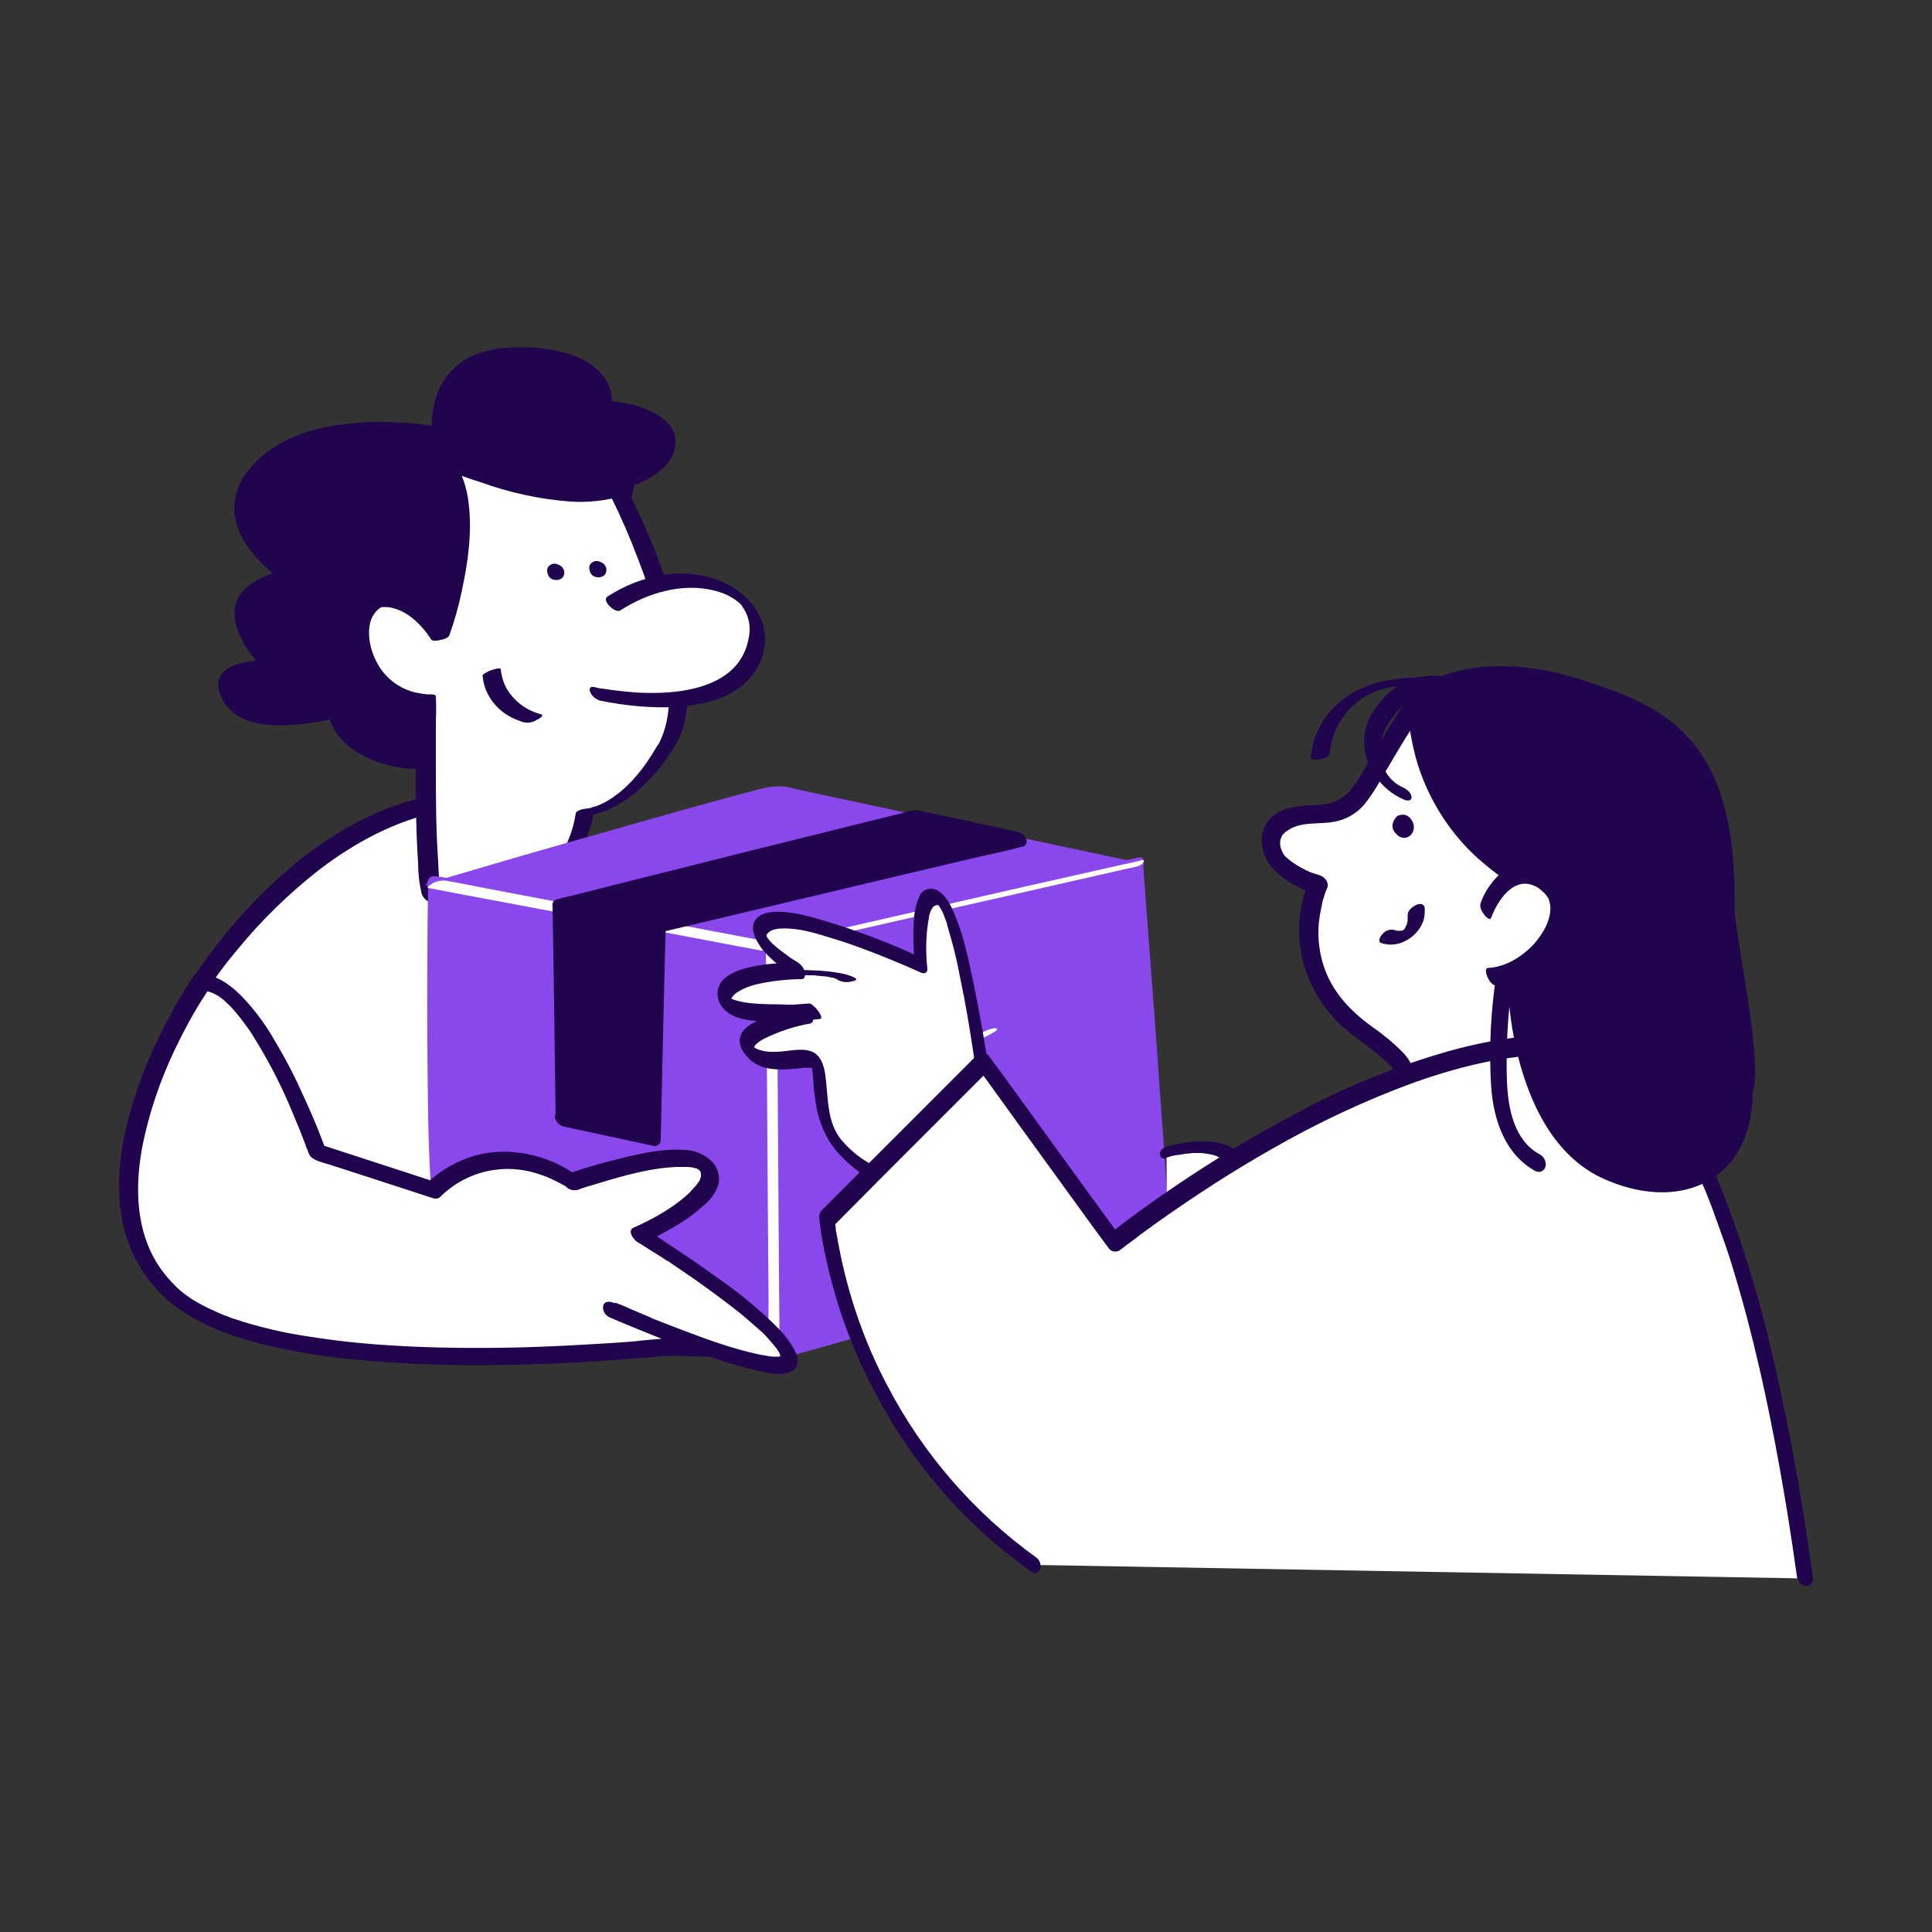
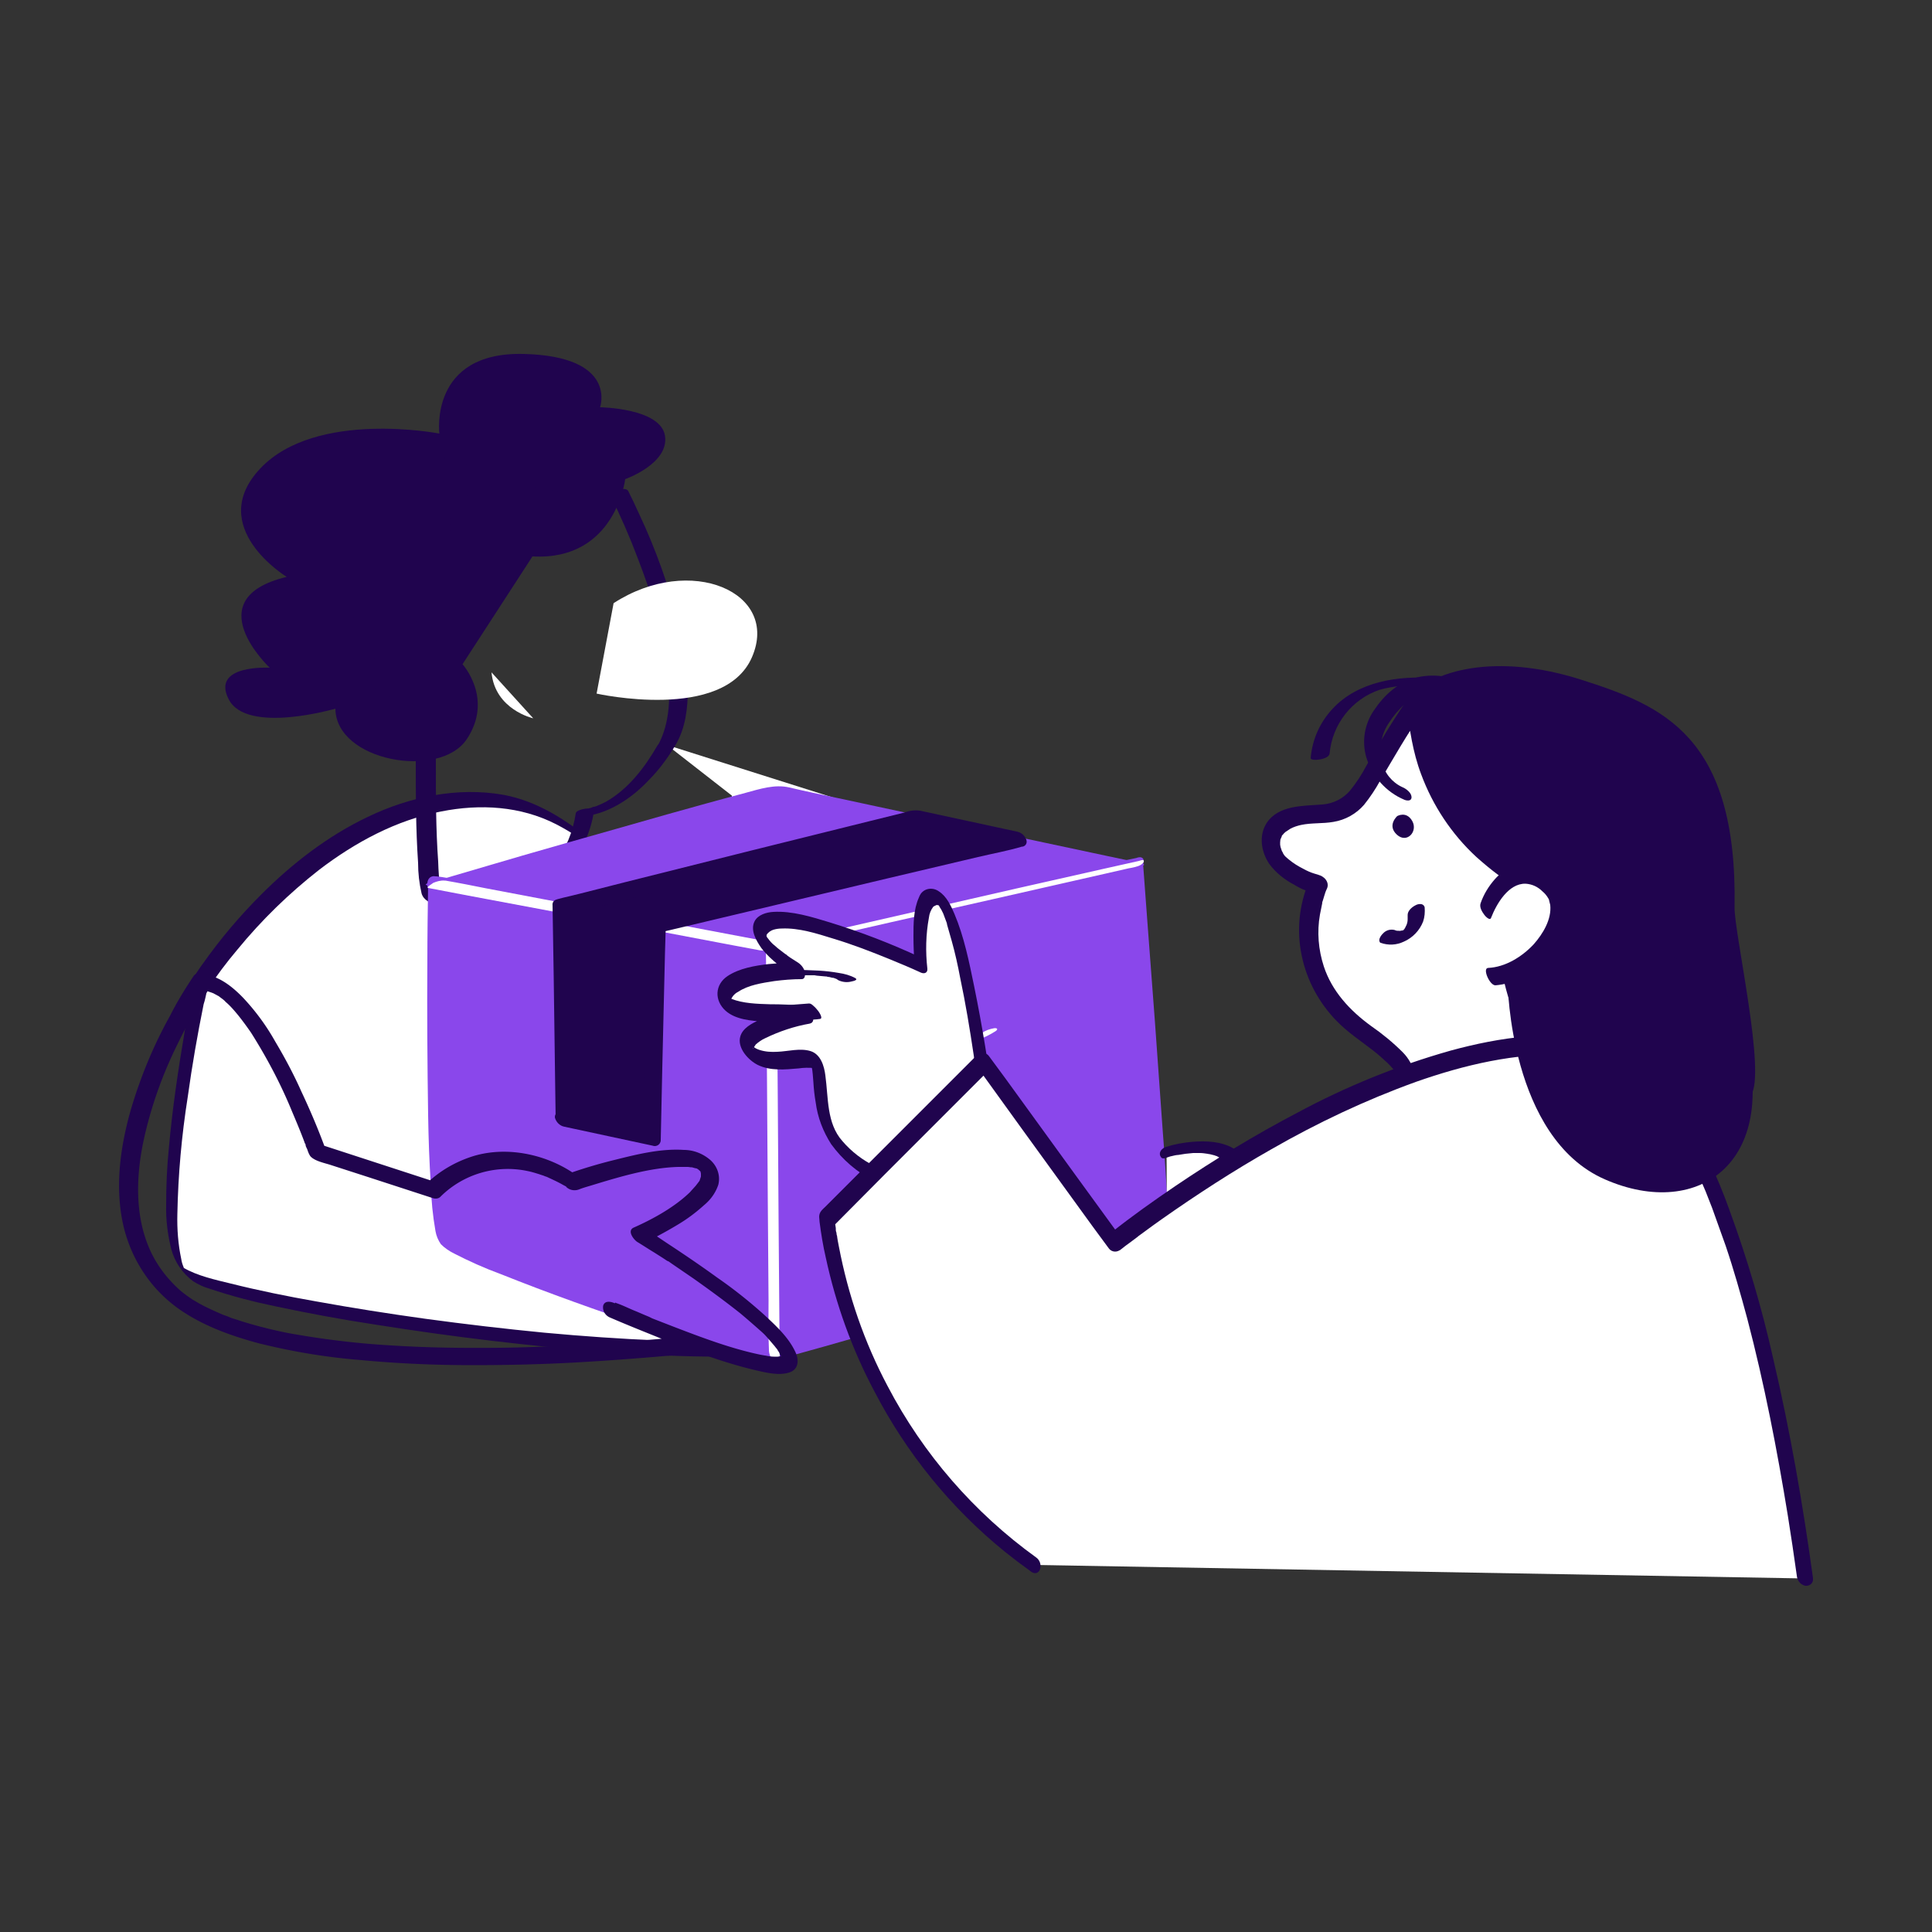
<svg xmlns="http://www.w3.org/2000/svg" class="show_show__wrapper__graphic__5Waiy" id="Layer_1" version="1.1" viewBox="0 0 500 500" x="0" y="0">
  <rect x="0" y="0" width="500" height="500" fill="#333333" stroke="none" />
  <style>.st0{fill:#fff}.st1{fill:#20044e}.st2{fill:#8a47eb}</style>
  <g id="character-1">
    <path class="st0" d="M52 254.2s33.5-52.7 78.3-46.9 90.5 114 87.2 133.8-159.3-2.9-169.4-11.9 3.9-75 3.9-75z" />
    <path class="st1" d="M53.6 256.2c2.4-3.6 5-7.1 7.8-10.4 6.3-7.7 13.4-14.6 21.2-20.7 9.3-7.1 20-12.9 31.6-15.1 10.1-2 20.5-1.4 29.7 3.3 8.4 4.3 15.5 10.8 21.8 17.8 3.4 3.8 6.6 7.8 9.6 12 3.3 4.5 6.4 9.2 9.3 14.1 6 9.9 11.4 20.1 16.1 30.5 4.2 9.2 7.9 18.6 11 28.1 2.1 6.5 4.1 13.3 4.4 20.1.1 1.6.2 3.5-.8 4.9-1 1.3-2.3 2.3-3.9 2.8-5 2.2-10.9 2.7-16.3 3.1-8.3.5-16.5.6-24.8.2-9.8-.4-19.6-1.1-29.4-2-10.3-1-20.5-2.2-30.8-3.6-9.4-1.3-18.9-2.8-28.3-4.5-7.4-1.3-14.8-2.8-22-4.6-4.1-1-8.7-2-12.3-4.1l-.3-.2c-.3-.2.1.1-.2-.1s-.1-.1-.1-.1.5.6.7.8c.2.2.3.4.4.6.2.3-.2-.3 0 0-.1-.1-.1-.3-.2-.4s-.2-.5-.3-.8c-.3-.7-.5-1.4-.6-2.1-.8-3.8-1.1-7.7-1-11.6.2-10.2 1.1-20.3 2.7-30.4 1.1-8 2.5-16 4.1-23.9.4-1.2.6-2.4.9-3.7.1-.5-.9-1.7-1.3-2.1-.1-.2-1.8-1.8-1.8-1.8-1 4.8-1.9 9.7-2.7 14.6-1.7 10-3.2 20.1-4.1 30.2-.5 4.9-.7 9.8-.7 14.8-.1 3.8.4 7.6 1.3 11.3.9 3.4 2.9 6.3 5.7 8.4 1.3.8 2.7 1.5 4.2 1.9 5.6 1.9 11.4 3.4 17.2 4.6 8.5 1.8 17.1 3.4 25.7 4.7 10.1 1.6 20.1 3 30.2 4.2 10.3 1.2 20.7 2.3 31.1 3 9.4.7 18.8 1.1 28.2 1.1 7.2.1 14.3-.4 21.4-1.6 3.4-.6 8.7-1.6 10.7-5 .9-1.5.7-3.6.6-5.3-.2-3.1-.7-6.1-1.5-9-2.1-8.8-4.9-17.4-8.4-25.7-4.2-10.5-8.9-20.8-14.3-30.7-5.7-10.7-12-20.9-19.1-30.7-6.6-9.1-14-17.9-22.6-25.2-6.6-5.6-14.4-10.6-23.1-12.2-11.9-2.1-24.3.5-35.1 5.7-10.3 4.9-19.5 12-27.6 20.1C62.1 237 57 243 52.5 249.4c-.7.9-1.3 1.9-2 2.9-.3.4 1 1.9 1.3 2.2s1.7 1.9 1.8 1.7zm33.2-72.8s-22.9 6.7-27.6-2.4 10.6-8.2 10.6-8.2-19.1-17.9 4.4-23.5c0 0-21.2-12.9-6.8-28.1s46.3-9 46.3-9S111 91 135.5 91.6s19.8 13.8 19.8 13.8 15.7.2 16.8 7.4-10.3 11.2-10.3 11.2-2.5 21.2-24 20l-18.1 27.9s8.1 8.9 1.1 19.4-33.9 5.7-34-7.9z" />
-     <path class="st1" d="M85.3 181.6c-5.5 1.7-11.3 2.5-17.1 2.2-.8 0-1.6-.1-2.4-.3-.5-.1-.9-.2-1.4-.3 0 0-.7-.2-.3-.1-.3-.1-.6-.2-.8-.3l-.5-.2c-.4-.2.5.3-.1 0l-.5-.3c-.6-.4.4.4-.1-.1-.4-.3-.8-.8-1-1.3-.7-1.4-1-2.7-.2-3.9.8-.9 1.8-1.6 3-1.9 2.2-.6 4.4-.8 6.7-.6 1.9.1 1.3-1.9.4-2.8l-.5-.5c-.5-.5.3.4-.1-.1l-.7-.8c-.5-.6-1-1.2-1.6-1.9-.3-.4-.5-.7-.8-1.1-.1-.1-.4-.7-.2-.3-.2-.2-.3-.5-.5-.8-2-3.3-3.2-7.2-.6-10.6 2.2-2.8 6.1-4 9.4-4.8 1.8-.4.2-2.6-.6-3.1l-.7-.5-.7-.5c.8.5-.4-.3-.6-.5-.9-.7-1.7-1.4-2.6-2.2-.8-.8-1.6-1.7-2.3-2.6-1.7-2-2.8-4.5-3.3-7.1-.4-3.2.4-6.4 2.2-9 7.6-11.6 24-13.3 36.7-12.8 1.5.1 2.9.2 4.4.3l1.8.2h.5l.7.1c1 .1 2.1.3 3.1.5s2-.1 1.9-1.3v-.7.1-.7c0-1.4.1-2.8.4-4.2.7-4 2.8-7.5 6-10 5.5-4 13.1-4.1 19.5-3.3 1.8.2 3.5.6 5.2 1.1.2.1 1.2.4 1.7.6.3.1.6.2.8.4s-.4-.2 0 0l.5.3.8.5c.5.3-.2-.2.2.2l.5.5.2.2s-.3-.4 0 0 .6.7.8 1-.2-.4-.1-.1c.1.1.1.2.1.2.1.2.2.4.3.5l.3.6c-.2-.5 0 .1.1.2.1.4.2.7.2 1.1l.1.5c.1.5 0-.3 0 .2 0 .7-.1 1.5-.2 2.2 0 .2-.3 1 0 .2-.6 1.7 1.6 3.2 3.1 3.2 3.8-.1 7.5.7 11 2.1l.4.2c-.4-.2 0 0 .1.1l.8.5c.3.2-.3-.2 0 0l.3.3.3.3c.2.2-.2-.3.1.1.2.3.4.6.5.9.2.6.2 1.2.2 1.8-.2 2.8-2.5 4.8-4.7 6.3-1.1.7-2.3 1.4-3.5 1.9-.2.1-.4.2-.9.4-.1.1-.3.1-.5.2-.4.1-.8.4-.8.9-.3 2.6-1.1 5.1-2.3 7.4-2.3 5-6.5 8.9-11.7 10.7-1.6.5-3.3.9-5 1-1 .1-2 .1-3 .1-.8 0-1.4-.1-1.9.6-.7 1-1.4 2-2 3.1l-9.1 14.1-6.9 10.6c-.3.6-.1 1.3.4 1.8.2.2.3.4.5.6l.5.7c.3.5-.2-.4.1.1.1.2.2.3.3.5 1 1.8 1.7 3.7 2 5.8.6 4.6-1.4 10.1-5.4 12.7-3.2 1.8-6.8 2.7-10.5 2.4-2-.1-3.9-.3-5.8-.9-.8-.2-1.6-.4-2.3-.7-.9-.3-1.7-.7-2.5-1.1-.5-.3-1-.6-1.4-.9l-.4-.3c.4.3-.3-.2-.4-.3-.8-.5-1.5-1.2-2-1.9-.2-.2-.4-.5-.5-.8-.7-1.2-1.1-2.5-1.1-3.9-.1-1.2-.9-2.1-2-2.5-.6-.2-2.5-.5-2.5.7.2 9.9 11.2 15.1 19.8 16.1 4.6.7 9.3.1 13.5-1.8 4.8-2.3 7.8-7.5 8-12.8.2-4.6-1.4-9.1-4.4-12.6l.4 1.8 15.8-24.5 2.2-3.5-1.2.5c6.8.3 13.5-1.5 18.4-6.5 3.1-3.3 5.3-7.4 6.4-11.8l.6-2.7-.8.9c4.5-1.6 10.3-4.8 11.2-10 1.3-7.4-7.9-10.7-13.6-11.6-2.1-.4-4.2-.6-6.4-.6l3.1 3.2c.7-2 .7-4.1.1-6.1-1.7-5.3-7-8.2-12.1-9.5-4.3-1.1-8.8-1.5-13.3-1.3-3.7.1-7.3.9-10.7 2.4-4.5 2.2-7.8 6.2-9.1 11-.8 2.7-1.1 5.6-.8 8.5l1.9-1.3c-3.3-.6-6.6-1-9.9-1.1-6.8-.5-13.7-.1-20.4 1.3-7.3 1.6-14.5 5-19.2 11-2.4 2.8-3.7 6.4-3.7 10.2.2 3.3 1.3 6.4 3.2 9.1 2.6 3.9 6.1 7.2 10.1 9.7l-.6-3.1c-5.6 1.4-12.7 4.4-12.6 11.2.1 4.6 2.8 8.8 5.6 12.2.8 1 1.7 1.9 2.6 2.8l.4-2.8c-4.8-.3-14.5.9-12.6 7.9 2.8 9.9 15.7 9.4 23.8 8.2 2.8-.4 5.5-1 8.2-1.8 2-.8-1.5-4.2-3.4-3.7z" />
-     <path class="st0" d="M172.6 192.8c11.1-19.6-12.3-65.1-12.3-65.1-16.3 5.4-45.2-8.1-45.2-8.1 10 14.6-1.1 45.1-1.1 45.1-8.6-13.2-23.6-10.7-20.4 3.1s16.8 13.1 16.8 13.1-.6 45 1.6 50.3 34.9 7.4 39.6-20.8c-.1 0 11.3-.4 21-17.6z" />
+     <path class="st0" d="M172.6 192.8s16.8 13.1 16.8 13.1-.6 45 1.6 50.3 34.9 7.4 39.6-20.8c-.1 0 11.3-.4 21-17.6z" />
    <path class="st1" d="M175 192.5c2.4-4.2 3-9.2 3-14-.1-5.6-.9-11.2-2.3-16.6-2.5-9.9-5.9-19.6-10.3-28.9-.9-2-1.8-3.9-2.8-5.9-.5-1-2.6-.4-3.3-.2-1.4.4-2.8.7-4.3.8-1.7.1-3.3.2-5 .1-3.8-.2-7.5-.8-11.2-1.7-6.3-1.5-12.4-3.5-18.3-6l-3.6-1.5c-.8-.4-5.2.4-4.3 1.7 4.1 6.1 4.4 14.3 3.8 21.4-.6 6.6-1.8 13.1-3.8 19.4l-1.2 3.9 4.7-1.1c-2.8-4.3-7-7.9-12.2-8.8-4.2-.7-9.4.5-11.9 4.2-2.7 3.9-1.4 9.7.7 13.6 1.9 3.6 5.2 6.4 9.1 7.7 2.3.9 4.8 1.3 7.3 1.2l-1.4-.5c-.1 5.2-.1 10.4-.1 15.6 0 8.8 0 17.6.6 26.4 0 2.7.3 5.3.9 7.9.5 1.8 2.4 2.6 4.1 3.1 6.8 2.1 14.8 1.1 21.3-1.3 8.8-3.3 15.6-9.9 18.3-19 .4-1.3.7-2.7.9-4l-3.5 1.3c6.8-.3 13.2-4.6 17.7-9.4 2.8-2.8 5.1-6 7.1-9.4.4-.9-1.7-.8-2-.8-.9.1-2.4.4-2.9 1.3-3.3 5.7-7.5 11.2-13.3 14.5-.8.4-1.6.8-2.4 1.1.6-.2-.5.2-.7.2s-.4.1-.6.2c-.5.2.6-.1.1 0-.3.1-.5.1-.8.2-.5.1.7-.1 0 0h.1c-.7 0-3.3.3-3.5 1.3-.7 4.8-2.6 9.3-5.5 13.1-2.4 3.1-5.5 5.5-9 7.2l-1.2.5-.3.1s.3-.1 0 0l-.7.3-1.2.4-.5.1-.5.1-1.2.3-.6.1c-.4.1.3 0-.3 0-.8.1-1.7.2-2.5.3h-4c-.7-.1-1.4-.1-2-.2-.3-.1-.7-.1-1-.2h-.1l-.5-.1c-.5-.1-1-.3-1.5-.5-.4-.1-.7-.3-1-.5-.3-.2-.6-.4-.8-.7l-.3-.6c-.8-2.2-.8-4.9-.9-7.2-.6-8.4-.6-16.8-.6-25.2v-11.3c.1-2 .1-4 0-6v-.3c0-.5-1.1-.5-1.4-.5h-.7c-.4 0 .5.1-.2 0-1-.1-2.1-.3-3.1-.5-3.2-.8-6.1-2.6-8.2-5.2-2.6-3.2-4.3-8.3-3.5-12.4.3-1.6 1.1-3 2.3-4l.4-.3s.7-.4.2-.1c.1-.1.3-.1.4-.1-.6.1.1 0 .2 0-.6.1.1 0 .2 0h.7c4.9.4 9 4.5 11.5 8.4.4.6 2 .2 2.5.1.7-.1 1.9-.5 2.2-1.2 1.3-3.7 2.4-7.5 3.2-11.4 1.6-7.4 2.7-15.1 1.8-22.6-.4-4.1-1.8-8.1-4-11.6l-4.3 1.7c3.7 1.7 7.5 3.1 11.4 4.3 7.5 2.7 15.2 4.4 23.2 5 4.6.3 9.2-.2 13.6-1.5l-3.3-.2c2.7 5.4 5.1 10.9 7.2 16.5 4 10.4 7.5 21.3 8 32.5.3 5.4-.2 11.1-2.9 15.9-.5.8 1.6.8 2 .7.8 0 2.3-.3 2.8-1.2z" />
    <path class="st0" d="M154.4 179.5s32.9 7.4 40.2-9.4-15.9-26.9-35.8-14" />
-     <path class="st1" d="M155.2 181.3c3.4.7 6.8 1.2 10.3 1.5 6.4.5 13.2.4 19.4-1.6 6.4-2 11.7-6.6 12.9-13.5 1.4-7.7-4.3-14.4-11.1-17.2-9.7-4.1-20.9-1.7-29.5 3.9-1.6 1 2 4.4 3.3 3.6 7.1-4.6 16.2-7.3 24.6-5.1 1.5.4 2.9.9 4.2 1.7.6.3 1.1.7 1.6 1.1.1.1.2.2.4.3.6.5-.2-.2.1.1l.4.4c.1.1.5.6.2.3 1.7 2.3 2.4 5.2 1.8 8.1-2.2 13.5-18.5 15-29.4 14.3-2.6-.2-5.3-.5-7.9-.9l-.7-.1h-.2c-.4-.1.3.1 0 0l-1-.2-.8-.2c-1-.2-1.4.3-1.1 1.2.4 1.1 1.4 1.9 2.5 2.3z" />
    <path class="st0" d="M138 185.9s-9.9-2.2-10.8-11.9" />
-     <path class="st1" d="M140.2 184.9c-3.7-.9-6.9-3.2-8.9-6.4-1-1.6-1.5-3.5-1.7-5.3-.1-.6-2.3.2-2.6.3-.6.2-1.1.5-1.6.8-.2.1-.6.4-.5.7.3 3.2 1.8 6.1 4.1 8.3 1.6 1.5 3.5 2.6 5.6 3.3.4.2.8.3 1.3.4 1 .1 2.1-.1 3-.7.5-.2.9-.5 1.3-.8 0-.2.3-.5 0-.6zm1.4-37.5s-.2 2.7 2.4 2.7 2.7-3.3.4-4c-1-.5-2.2-.1-2.7.9 0 .2-.1.3-.1.4zm10.9-.7s-.2 2.7 2.4 2.7 2.7-3.3.4-4c-1-.5-2.2-.1-2.7.9 0 .2-.1.3-.1.4zm-34.1 91.6c2.7.6 5.5 1 8.3 1.5l18.5 3.3 41.8 7.5c3.4.6 6.8 1.1 10.1 1.8.9.3 1.8-.2 2.1-1.1.1-.2.1-.3.1-.5-.2-1.3-1.2-2.3-2.5-2.5-2.7-.6-5.5-1-8.3-1.5l-18.5-3.3-41.8-7.5c-3.4-.6-6.8-1.1-10.2-1.9-.9-.3-1.8.2-2.1 1.1-.1.2-.1.3-.1.5.3 1.4 1.3 2.4 2.6 2.6z" />
    <path class="st2" d="M113 228.9s-1.3 86.3 2.6 91.4 81.1 31.2 84.7 30.5-3.1-106.6-3.1-106.6L113 228.9z" />
    <path class="st2" d="M110.8 228.6c-.1 6.7-.2 13.4-.2 20.1-.1 13.3 0 26.7.2 40 .1 6 .3 12 .7 17.9.1 4 .5 8 1.2 12 .2 1.2.7 2.4 1.4 3.4 1 1 2.2 1.8 3.4 2.4 3.9 2 7.9 3.8 12 5.3 12.5 5 25.2 9.5 37.9 13.8 10 3.4 20 7 30.3 9.4 1 .3 2 .4 3 .4 1.2-.3 2.1-1.3 2.2-2.5.5-2.9.7-5.8.6-8.7.2-11.1-.3-22.3-.8-33.4-.5-13-1.2-26.1-1.9-39.1-.4-8-.9-15.9-1.4-23.8 0-.4 0-.8-.1-1.1 0-1.3-.9-2.5-2.2-2.7l-8.3-1.5-20.1-3.6-24.4-4.4-21-3.8c-3.4-.6-6.8-1.5-10.3-1.9h-.2c-3-.6-2.9 4.4-.1 4.9l8.4 1.5 20.1 3.6 24.4 4.4 21 3.8 7 1.3c1.1.2 2.2.5 3.3.6h.1l-2.3-2.7c.4 5.6.7 11.1 1 16.7.7 12.1 1.3 24.3 1.9 36.4.6 12.2 1.1 24.4 1.2 36.6 0 4 .1 8.1-.1 12.1 0 .7-.1 1.3-.1 2l-.1.8c-.1.5.2-.7 0 .1-.1.4-.5 1.2 0 .4-.2.4.4-.4.2-.2.1-.1 1.4-.6 1.4-.5-.9-.1-1.8-.2-2.7-.5-.3-.1-.6-.1-1-.2l-.6-.1-.3-.1c-.9-.2-1.9-.5-2.8-.8-5.2-1.5-10.3-3.1-15.4-4.8-12.9-4.2-25.7-8.7-38.4-13.5-5.1-1.9-10.1-3.9-15.1-6.1-1.7-.7-3.4-1.5-5-2.4-.2-.1-.8-.5 0 0-.1-.1-.3-.1-.4-.2s-.5-.3-.7-.5-.4-.3-.5-.4c-.5-.3.4.5.1.1s.4.8.1.1.1.6 0 0-.3-1.1-.4-1.6c-.1-.8-.2-1.5-.3-2.2l-.2-1.2c0-.2 0-.5-.1-.7s0-.2 0-.4c-.1-.6 0 .5 0 0-.5-5.1-.7-10.3-.9-15.5-.4-13.2-.5-26.5-.5-39.7 0-9 .1-18 .2-27v-1.4c0-1.3-.9-2.5-2.2-2.7-1.2-.1-2.2.7-2.4 1.9.2-.3.2-.2.2-.1z" />
    <path class="st2" d="m293.8 223.7-96.5 20.6 3.1 106.6s100.3-27.2 100-35.1-6.6-92.1-6.6-92.1z" />
    <path class="st2" d="m294.8 221.9-9.6 2-23 4.9-27.9 5.9-24.1 5.1c-3.9.8-7.8 1.6-11.8 2.5h-.2c-1.2.3-3.1 1.4-3.1 2.8l.3 10.6.7 25.5.9 30.8.8 26.5.2 8.8c0 1.4-.1 2.8.1 4.2v.2c0 .9 1.3.6 1.7.5 2.8-.8 5.6-1.5 8.4-2.3 6.9-1.9 13.8-3.9 20.6-5.9 8.7-2.6 17.4-5.2 26.1-7.9 8.3-2.6 16.6-5.4 24.8-8.4 5.8-2.1 11.8-4.3 17.2-7.5 1.8-1.1 4-2.3 5-4.2.7-1.3.4-2.8.3-4.2-.4-6.5-.8-12.9-1.3-19.3-.7-9.3-1.3-18.7-2-28-.7-8.8-1.3-17.7-2-26.5-.4-4.9-.7-9.9-1.1-14.8v-.7c-.1-1.8-4.5.5-4.3 2.2.3 3.4.5 6.8.8 10.2.6 8.1 1.2 16.1 1.8 24.2l2.1 28.2c.5 7.5 1.1 15 1.6 22.5.1 2 .3 4.1.4 6.1v.8s.1-.4 0-.1.2-.5 0-.1.3-.5.1-.1.3-.2.1-.1l-.3.3c-.5.5.4-.3 0 0s-.7.5-1.1.7l-.2.2c-.4.3.2-.1.2-.1s-.5.3-.7.4c-1.1.6-2.1 1.1-3.2 1.6-.6.3-1.2.6-1.9.9l-1 .4-.3.1-.4.2c-1.6.7-3.1 1.3-4.7 1.9-7.7 3-15.6 5.6-23.4 8.2-8.6 2.8-17.4 5.5-26.1 8.1-7.4 2.2-14.8 4.3-22.1 6.4-3.9 1.1-7.8 2.2-11.8 3.3l-.5.1 1.7.5-.3-10.6-.7-25.5-.9-30.8-.8-26.5-.2-8.8c0-1.4 0-2.8-.1-4.2v-.2l-3.1 2.8 9.6-2L229 239l27.9-5.9L281 228c3.9-.8 7.8-1.6 11.8-2.5h.2c1.2-.2 2.3-.9 2.9-2 .3-1-.1-1.8-1.1-1.6z" />
    <path class="st2" d="M113 228.9s87.4-25.6 89.5-24.9 91.2 19.8 91.2 19.8l-96.5 20.6-84.2-15.5z" />
    <path class="st2" d="m115.2 229.2 8.6-2.5c6.9-2 13.9-4 20.9-6 8.5-2.5 16.9-4.9 25.4-7.3 7.5-2.1 15-4.2 22.5-6.2 2.6-.7 5.1-1.4 7.7-2 .9-.2 1.7-.4 2.6-.6l.9-.2.3-.1c.3-.1-.4 0-.1 0h-.6c-.8 0-1.7-.1-2.5-.2l.4.1 1.6.4 6.2 1.4c7 1.5 14 3.1 21 4.6l25.8 5.6 23.1 5 12.5 2.7.6.1-.4-.6-9.6 2-23 4.9-27.9 5.9-24.1 5.1c-3.9.8-7.9 1.6-11.8 2.5h-.2l3.4.1-8.4-1.5-20.1-3.7-24.4-4.4-21-3.8c-3.4-.6-6.8-1.3-10.3-1.9h-.2c-.9-.2-2.6-.5-3.4-.1s.4.6.9.6l9.7 1.8L144 235l26.2 4.8 20.2 3.7c2.9.5 6.4 1.6 9.3 1 3.9-.8 7.8-1.7 11.7-2.5l22.6-4.8 26.2-5.6 22.8-4.9 12.2-2.6.6-.1c.7-.2 0-.5-.4-.6l-9-1.9-21.6-4.6-26.3-5.7c-7.6-1.6-15.2-3.3-22.8-4.9-3.8-.8-7.6-1.6-11.4-2.5s-7.7.4-11.4 1.4c-6.8 1.8-13.6 3.7-20.4 5.6-8.5 2.4-17.1 4.9-25.7 7.3-7.7 2.2-15.4 4.4-23.1 6.7l-12.6 3.7-.6.2c-1 .3.6.6.9.6 1.5.1 2.6.1 3.8-.1z" />
    <path class="st0" d="M212.1 275.1c3-1.1 5.8-2.6 8.3-4.6 1.9-1.5 4.2-3.6 4.5-6.2.3-3.2-3.2-3.3-5.4-2.7-2.9.8-5.2 2.4-5.9 5.4-1 4.1-.6 10.8 4.9 11 3.2-.1 6.4-1.2 9-3.1 2.1-1.5 3.8-3.4 4.9-5.8 1.3-2.9 1.9-6 1.7-9.2 0-1.9.1-5.9-2.4-6.5-1.6-.4-3.6.6-4.9 1.3-1.2.6-2.1 1.9-2.2 3.3-.2 2.9.3 5.9 1.4 8.6 1 2.6 2.9 4.7 5.5 5.7 2.7 1 5.6.5 8.1-.7 2.5-1.1 4.4-3.2 5.4-5.7.8-2.1 1.3-4.8.3-6.9-.5-1.2-1.7-1.9-3-1.8-1.5.2-4 1-4.7 2.5-1 2.5.1 5.6 1.8 7.5 4.7 5.3 13 3 18.2-.3.8-.5.5-.9-.3-.8-1.2.2-2.3.6-3.3 1.3-2.7 1.7-6.6.9-8.9-1-1.2-1-2.2-2.4-2.7-3.9-.3-.8-.4-1.5-.4-2.3 0-.7.1-1.4.3-2.1l-2.8 1.2c-.6.1.2.3.4.5s.4.5.6.7c.3.6.5 1.2.6 1.8.2 2.9-.6 5.8-2.5 8-.2.2-.5.4-.7.6l-.1.1c1-.3 1.2-.4.6-.3-.8-.1-1.5-.2-2.3-.4-3.1-1.2-5-4-5.9-7.1-.4-1.5-.7-3-.8-4.5-.1-.8-.1-1.7-.1-2.5.1-.5.2-.9.4-1.4.9-1 .2-.7-2.1.7.2.1.4.2.6.4.9.9 1 2.4 1.1 3.5.2 1.9.2 3.9 0 5.9-.3 3.3-1.7 6.5-4 8.9-.6.7-1.3 1.2-2.2 1.6-1.6.3-3.1-.4-4-1.7-1.5-2.2-1.5-5.2-1-7.7.1-.8.3-1.5.6-2.2.1-.3.4-.6.6-1 .7-.7.3-.6-1.1.2.2 0 .4 0 .6.1 1.9.6 1.7 2.8.9 4.2-1.6 2.9-4.9 5.3-8 6.4-.3.1-2.3.9-2.1 1.5s2.3-.2 2.6-.3l-.1-.2zm-101.3-45.3 9.4 1.8 22.4 4.2 26.3 4.9 21.1 4 5.9 1.1c.9.2 1.8.3 2.7.2 3.5-.7 6.9-1.6 10.4-2.4l21.9-5 26.1-5.9 22.9-5.2 12.3-2.8.6-.1c.9-.2 2.6-.5 3.1-1.4s-.6-.6-1.1-.4l-9.4 2.1-22.6 5.1-27.1 6.2-23.6 5.4-7.8 1.8c-1.2.3-2.5.5-3.7.9h-.2l1.2-.1-8.6-1.6-20.6-3.9-25-4.7-21.6-4.1c-3.5-.7-7-1.4-10.5-2h-.2c-1-.1-2.1.2-3 .6 0 .1-1.9 1.1-1.3 1.3z" />
    <path class="st0" d="m201.8 352.1-.1-10.5-.2-25.2-.2-30.5-.2-26.4c0-4.2.1-8.6-.1-12.8v-.2c-.1-1.2-.7-2.3-1.6-3.2-.8-.6-1.2-.3-1.2.6l.1 10.5.2 25.3.2 30.5.2 26.4c0 4.2-.1 8.5.1 12.8v.2c.1 1.2.7 2.3 1.6 3.2.7.5 1.2.2 1.2-.7z" />
    <path class="st1" d="m146.1 289.6-.8-54.9 92.5-23.1 25.7 5.5-93.3 22.2-1.3 55.2z" />
    <path class="st1" d="m148.4 290-.3-18.6-.4-29.4-.1-6.8-1 1.5 9.2-2.3 22-5.5 26.8-6.7 23-5.8 7.6-1.9c1.2-.3 2.5-.5 3.6-.9h.2-1.1l22.5 4.8 3.2.7-1.5-3.9-9.3 2.2-22.3 5.3-26.9 6.4-23.3 5.5c-3.8.9-7.7 1.6-11.4 2.7h-.2c-.7.2-1.1.8-1 1.5l-.4 18.7-.7 29.8-.2 6.8 2.1-1.5-20-4.3-2.8-.6c-1-.2-2.2.3-2.1 1.5.3 1.2 1.3 2.2 2.5 2.4l20 4.3 2.8.6c.8.3 1.7-.1 2-.9.1-.2.1-.4.1-.6l.4-18.7.7-29.8.2-6.8-1 1.5 9.3-2.2 22.3-5.3 26.9-6.4 23.3-5.5c3.8-.9 7.7-1.6 11.4-2.7h.2c.8-.2 1.2-1 .9-1.8 0-.1 0-.1-.1-.2-.4-1-1.3-1.7-2.4-1.9l-25-5.4c-1.4-.2-2.8 0-4.1.5l-8.9 2.2-30.6 7.6-32.7 8.2-11.8 3c-1.9.5-3.9.9-5.7 1.4l-.3.1c-.7.2-1.1.8-1 1.5l.3 18.6.4 29.5.1 6.8c0 2.1 4.6 3.6 4.6.8z" />
    <path class="st0" d="M301.9 297.6s21.9-6.7 18.2 11.2c-1.5 7.5-15.7 7.9-15.7 7.9s1.6 21.5-9.6 29.5-34.7 1.7-34.7 1.7-1.3 6.9-12.1 2.9c0 0-.6 5.5-13.1.6s-16.5-18.8-10.2-21.9 15.5 6 15.5 6 2.6-12.3 12.9-2.5c0 0-.1-7.3 7.5-6.7 7.6.6 9.5 1.7 16 .7 8.8-1.2 25.4-10.8 25.4-10.8" />
    <path class="st1" d="M302.8 299.3c.4-.1.9-.2 1.3-.3l.6-.1c.6-.1-.6.1.2 0 .6-.1 1.2-.2 1.9-.3s1.3-.1 2-.2h1c.1 0 .8 0 0 0h.7c.7 0 1.3.1 2 .2l.5.1c-.6-.1 0 0 .1 0l1.2.3.5.2c-.5-.2 0 0 .1 0 .3.2.6.3.9.5.1 0 .5.4.1.1l.4.3c.3.3.6.6.8.9-.2-.3.3.5.4.7.2.3.3.7.4 1.1.2.8.3 1.7.3 2.6.1 1.9-.3 3.8-1.3 5.5-1.1 1.2-2.5 2.1-4 2.7-1.1.4-2.1.7-3.2 1h-.2l-.9.2-1.4.2c-1 .1-1.9.2-2.9.3-1.1 0-2.4.9-2.3 2.1.1 2.4.1 4.8-.1 7.2-.4 4.9-1.4 10-3.6 14.4-1.1 2.3-2.7 4.3-4.6 5.9-2 1.5-4.3 2.5-6.7 3-5.1 1.2-10.8 1-16.1.4l-3.9-.6-1.8-.3h-.3l-.7-.1c-1-.2-1.9-.4-2.9-.7-1.2-.3-3.2 0-3.5 1.5 0 .1 0 .1-.1.2 0 .1-.1.2-.1.3-.1.4.2-.4 0 0l-.5.8c-.3.4.2-.1-.1.2-.2.1-.3.3-.5.5l.1-.1c-.1.1-.2.1-.3.2l-.4.2c-.3.1.4-.1 0 0-.2 0-1 .3-.5.2-.3.1-.6.1-.9.1h-.9c-.5 0-.9-.1-1.4-.2-1.1-.2-2.1-.5-3.1-.9s-3.4.1-3.5 1.5c0 .1 0 .2-.1.3-.1.5.1-.2 0-.1s-.2.3-.3.5c.3-.6.1-.1-.1.1s.5-.3.1-.1c-.1.1-.2.1-.3.2-.5.2.6-.2.1 0l-.4.1c-.5.2.6 0 0 0-.3 0-.5.1-.8.1h-.9c-.6 0-1.2-.1-1.7-.2-1.4-.3-2.8-.7-4.2-1.2-2.6-.9-5-2.3-7-4.1-3-2.8-5.5-6.6-5.6-10.8 0-.7.1-1.4.3-2.1 0-.2.1-.4.2-.5-.1.4.1-.1.1-.2l.3-.5c.1-.1.1-.2.2-.3-.2.2-.2.2 0 0l.4-.4.1-.1c.3-.2.6-.3 1-.4-.5.1 1 0 .5 0 .5 0 1 .1 1.5.2 3.6.9 6.8 3.3 9.3 5.8 1.1 1.1 4.1.9 4.5-.9.1-.5.3-1 .5-1.5.1-.3.3-.6.1-.4.1-.2.2-.5.4-.7.1-.3.3-.5.5-.7l.2-.3c.3-.4-.3.3.1-.1l.6-.6c.4-.3-.3.2.1 0l.4-.2c-.6.3.7-.1-.1 0l.6-.1h.1c.4 0-.2-.1.1 0l.6.2c.4.1.7.3 1.1.5 1.1.7 2.2 1.5 3.2 2.4 1.3 1.3 4.6.7 4.5-1.4 0-.6-.1.2 0-.2l.3-1.5c.2-1 .9-2 1.8-2.5.1-.1.3-.1.4-.2-.4.2.4-.1.4-.1.3-.1.7-.1 1-.1 1.4 0 2.9.2 4.3.4 2.2.3 4.4.6 6.6.7 9.3.4 17.9-3.7 26-7.8 2.4-1.2 4.8-2.5 7.1-3.8.8-.4 1.2-1.3.9-2.2-.1-.2-.2-.3-.3-.4-1-.8-2.4-.9-3.5-.3-5.9 3.5-12 6.4-18.4 8.8-1 .4-2 .7-3 1l-1.4.4-.6.1-.5.1c-2.2.4-4.5.5-6.7.3-2.6-.2-5.3-.7-7.9-.9s-5.2-.2-7.4 1.2c-2.6 1.6-4.1 4.5-4 7.5l4.7-1.5c-3.7-3.5-9.3-6.5-13.9-2.7-1.8 1.6-3 3.7-3.4 6.1l4.5-.9c-3-3-6.6-5.3-10.6-6.7-4.9-1.5-11.2-.1-12.2 5.6-.9 5 1.8 10.2 5.1 13.8 2.3 2.4 5 4.3 8 5.5 3.1 1.5 6.5 2.4 10 2.6 2.3.1 4.8-.3 6.5-1.9.7-.6 1.2-1.4 1.4-2.3l-3.5 1.5c3.9 1.4 8.9 2.3 12.6-.1 1.5-1 2.6-2.5 3.1-4.2l-3.5 1.5c3 .8 6.1 1.4 9.2 1.8 5.9 1 12 1 17.9.1 6.1-1.1 11.6-3.8 15.2-9 3.1-4.6 4.6-10.2 5.2-15.7.5-3.4.6-6.9.4-10.3l-2.3 2.1c3.1-.1 6.2-.7 9.1-1.6 2.3-.7 4.5-1.9 6.3-3.5 1.7-1.7 2.7-4 2.9-6.5.4-4.2-.6-8.4-4.4-10.6-3.1-1.8-7-2-10.6-1.7-2.3.2-4.6.6-6.8 1.3-1 .3-2 1.3-1.5 2.4s1.4.4 2.5.1z" />
    <path class="st1" d="M252.3 334.5c1 5.7 4.2 10.7 9 13.8 2.2 1.5 4.7 2.5 7.4 2.9 1 .1.2-.9-.1-1.3-.4-.5-.9-.9-1.4-1.3-.4-.3-.9-.6-1.4-.7-1-.1-2-.3-2.9-.6l-.3-.1c.2.1 0 0-.1 0l-.6-.3c-.1 0-.6-.3-.4-.2s0 0-.1-.1l-.3-.2c-.5-.3.2.1-.1-.1-.1-.1-.7-.5-.3-.2s-.2-.1-.2-.2c-.4-.3.4.4-.1-.1-.1-.1-.2-.3-.4-.4.5.4 0 0-.1-.1s-.2-.3-.4-.4.2.3.1.1l-.2-.3-.6-.9s-.3-.5-.2-.3 0 0 0-.1l-.1-.3-.9-1.8c-.3-.6-.4-1.1-.6-1.6-.1-.3 0 .1 0-.1 0-.1-.1-.2-.1-.3-.1-.2-.1-.4-.2-.7-.1-.5-.2-.9-.3-1.4-.1-.9-1.3-1.8-2.1-2.3-.2 0-2.1-1.1-2-.4zm-14.6.7c.2 1.7.6 3.4 1.1 5 .9 3.1 2.5 6 4.7 8.4 1.7 1.6 3.9 2.6 6.1 3.1.6.2 1.3.3 1.9.3.1 0 1 .1 1.2 0 .4-.3-1.5-.8-1.6-.8.4.1.1 0 .1 0s.3.1.1 0l-.3-.1c-.3-.2-.7-.3-1-.5-.7-.4-1.3-.9-1.8-1.5-1.1-1.1-2.1-2.4-2.8-3.9-1.2-2.4-2-4.9-2.5-7.5-.1-.5-.2-1.1-.3-1.6s-2-.8-2.4-.8c-.2-.1-2.6-.5-2.5-.1z" />
-     <path class="st0" d="M52 254.2s-36.3 52.8-8.5 79.9S179.7 348 179.7 348l-21.5-9s49.7 21.6 45.8 11.6-38.4-31.1-38.4-31.1 25.8-12 15.9-18.6c-6.5-4.4-33.4 5-33.4 5s-18.7-13.7-35.9 2.1l-30.1-10S66.5 254.2 52 254.2z" />
    <path class="st1" d="M50.1 252.6c-2.2 3.3-4.3 6.7-6.1 10.3-4.2 7.5-7.5 15.5-10 23.8-2.7 9.3-4.2 19.3-2.4 28.9 1.7 9.1 6.7 17.3 14.2 22.8 6.2 4.5 13.6 7.2 21 9.2 8.8 2.2 17.8 3.7 26.8 4.4 9.6.9 19.1 1.3 28.7 1.3 8.9 0 17.8-.2 26.8-.7 7-.4 14-.9 21-1.5 3.4-.3 6.9-.5 10.3-1l.5-.1c2.2-.3.8-3.4-.5-3.9l-18.8-7.8-2.7-1.1c-1-.4-2.4-.6-2.8.7-.2 1.2.4 2.4 1.6 3 4.6 2 9.4 3.9 14.1 5.8 7.7 3 15.6 6 23.7 7.9 2.6.6 5.8 1.4 8.4.7 2.9-.7 3-3.4 1.8-5.7-1.8-3.7-5.1-6.7-8-9.4-3.8-3.4-7.8-6.6-12-9.5-4-2.9-8.1-5.7-12.2-8.4-2.3-1.5-4.5-3.1-6.9-4.4l-.3-.2.9 3.7c2.9-1.4 5.8-3 8.6-4.7 2.3-1.4 4.4-3 6.4-4.8 1.7-1.4 3-3.2 3.7-5.3.6-2.4-.3-4.9-2.2-6.5-1.9-1.6-4.3-2.5-6.7-2.5-5.9-.4-12 1.1-17.6 2.5a131 131 0 0 0-12.2 3.6l2.2.6c-7.5-5.5-18-7.8-26.9-5.1-4.5 1.4-8.7 3.8-12.1 7.1l2-.5-26.4-8.6-3.7-1.2 2.2 2.1c-1.9-5.3-4.1-10.5-6.5-15.6-2-4.5-4.3-8.8-6.8-13-2.3-4.1-5.1-7.9-8.3-11.3-3-3.1-6.8-6.1-11.3-6.1-3.1 0-1.3 4.2 1.1 4.3l.9.1c.5 0-.5-.1 0 0l.3.1.9.3c.5.2-.5-.2 0 0l.5.2c.3.2.6.3.9.5l.4.2c.3.2-.5-.4 0 0 .6.5 1.3.9 1.8 1.5 1.2 1 2.2 2.2 3.2 3.4 1.2 1.5 2.3 3 3.4 4.6 4.1 6.5 7.7 13.3 10.6 20.4 1.1 2.6 2.2 5.2 3.2 7.9.1.4.2.6.1.2.1.2.2.4.2.6s.2.6.4 1c.2.6.4 1.2.8 1.8 1.1 1.3 3.8 1.8 5.3 2.3l9.6 3.1 16.9 5.5c.7.2 1.5.1 2-.5 5.9-5.8 14.4-8.3 22.6-6.5 1 .2 1.9.5 2.9.8.5.2 1 .3 1.4.5l.6.2c.2.1.1.1 0 0l.4.2c1.3.6 2.6 1.2 3.8 1.9.4.2.8.4 1.1.7-.4-.4-.5-.3-.1 0 .9.7 2.1.8 3.1.4s2.1-.7 3.1-1c7.2-2.2 15.1-4.6 22.5-4.8h2.4c.4 0 .7.1 1.1.1s-.5-.1.1 0l.7.2.5.1c.5.2-.5-.3 0 0 .2.1.8.5.2.1.2.1 1 .9.5.4l.3.3.1.2c-.2-.3-.2-.4-.1-.1 0 0 .3.8 0 0l.1.4c.1.5 0-.4 0-.1v.9l-.3.9c-.1.3-.1.3-.2.4.2-.4-.1.1-.1.1-.2.3-.4.5-.6.8-.5.6-1.1 1.2-1.6 1.8-3.9 3.8-9.4 6.9-14.6 9.2-1.8.8 0 3.1.9 3.7 1.5.9 3 1.9 4.5 2.8l2.2 1.4 1.2.8-.1-.1.4.2.7.5 5.7 3.9c4.1 2.9 8.2 5.9 12.1 9 1.8 1.5 3.5 3 5.2 4.5.9.8 1 .9 1.9 1.9l1.8 2.1c.2.3.5.6.7.9s-.2-.4 0 0c.1.2.2.4.3.5s.3.6.4.9 0-.3 0 0c0 .1 0 .2.1.3.2.2 0 .2 0-.2v.2c0 .3.2-.5 0 0 0-.1.3-.4 0 0s.2-.3.2-.1c-.1.1-.2.1-.2.1-.4 0 .5-.1-.1 0l-.6.1c-.5.1.4 0-.2 0h-.8c-.6 0-1.2-.1-1.8-.2l-.5-.1c-.4-.1.4.1-.1 0l-1.1-.2c-7.7-1.6-15.3-4.5-22.6-7.3l-5.4-2.1-.2-.1-.6-.3-1.2-.5-2.1-.9c-1.8-.7-3.5-1.6-5.3-2.2l-.2-.1-1.2 3.6 18.8 7.8 2.7 1.1-.5-3.9c-2.3.3-4.6.5-6.9.7l-3.6.3-2.1.2-1 .1-.8.1c-3.4.3-6.7.5-10.1.7-8.4.5-16.7.9-25.1 1-9.3.1-18.7 0-28-.6-9-.5-17.9-1.6-26.8-3.2-4-.8-8-1.8-11.9-3-.9-.3-1.8-.6-2.8-.9l-1.2-.5-.6-.2-.3-.1c.2.1.2.1 0 0-1.6-.7-3.2-1.4-4.8-2.2-.8-.4-1.5-.8-2.2-1.2-.3-.2-.7-.4-1-.6l-.3-.2-.3-.2c-1.3-.9-2.5-1.8-3.6-2.9-3.2-3.1-5.8-6.8-7.4-11-3.3-8.4-2.9-18.2-1-27 1.9-8.7 4.9-17.1 8.9-25.1 2.3-4.7 4.8-9.2 7.7-13.5l.4-.6c1.2-2.1-2.7-5.2-4.1-3.2z" />
  </g>
  <g id="character-2">
    <path class="st1" d="m395.5 280.5-29.3-51.2s-6.9-42.6-2.1-48.3c6.4-7.7 23.2-12.1 45.1-5.1 21 6.7 40.5 14.5 39.7 58.9-.1 6.7 8.3 43.3 4.2 48.7-7.1 9-32.7 16-57.6-3z" />
    <path class="st0" d="M358.9 288.8s1.9-3 4-7 1.8-6.6-9.6-14.7c-22.4-16-12-38.4-12-38.4s-3.6-.6-8.8-4.4c-4.5-3.3-7.4-13.6 8.4-13.8 3.7-.1 7.9-.6 11.2-5.4 4.2-6 6.4-11.7 14-22.4l.8 5.8c2.1 15.3 10.8 29 23.9 37.3l1.4-.1c-6.9 24.6 4.6 41.7 4.6 41.7s-1.5 8.8-1.3 13.1c0 0-22.7 20.3-36.6 8.3z" />
    <path class="st1" d="M360.7 290.5c1.6-2.5 3-5 4.4-7.6.8-1.5 1.2-3.2 1-4.8-.4-2.2-1.5-4.2-3.1-5.8-2.5-2.5-5.3-4.8-8.2-6.8-5.5-4-10.1-9-12.2-15.4-1.4-4.3-1.8-8.9-1-13.4l.6-3c.1-.4-.1.4 0-.2.1-.2.1-.4.2-.6.1-.4.2-.7.3-1 .2-.7.4-1.3.7-1.9.8-1.7-.8-3.4-2.4-3.6.4.1.7.2.2 0-.3-.1-.6-.2-1-.3-1-.3-1.9-.7-2.8-1.2-1.4-.7-2.7-1.5-3.9-2.5-.2-.2-.5-.4-.7-.6l-.3-.3s.3.4 0 0c-.2-.3-.4-.5-.5-.8 0-.1-.4-.7-.2-.3s-.1-.2-.1-.3l-.3-.9c-.1-.3-.1-.4 0 0 0-.2-.1-.4-.1-.6v-.5c-.1-.5 0 .2 0-.1s.1-1 .1-.8c.1-.2.2-.5.3-.7.2-.4 0 0 0-.1s.2-.3.4-.5c.1-.1.2-.3.4-.4.2-.3-.2.1.2-.2.4-.3.8-.5 1.2-.8.9-.5 1.9-.8 2.8-1 2.8-.6 5.6-.3 8.4-.8 3.1-.5 5.9-2.1 7.9-4.4 1.6-2 3-4.1 4.2-6.3 3.5-5.9 6.9-11.9 10.8-17.5l-4-1.8c.8 6 1.6 11.9 3.8 17.7 3 8.1 7.9 15.5 14.3 21.4 1.8 1.6 3.7 3.2 5.6 4.6 1 .7 2.2 1.9 3.5 1.9.5 0 1-.1 1.4-.1l-2.4-3.6c-3.8 13.7-3.1 28.7 3.4 41.5.4.9.9 1.7 1.4 2.5l-.4-1.8c-.9 4.5-1.4 9.1-1.3 13.7l.9-2c-2.5 2.2-5.2 4.2-8.1 5.9-5 3.1-10.9 5.9-16.8 5.9-3.3.1-6.5-1-9-3-.8-.9-2.2-.9-3.1-.1l-.1.1c-.7 1.1-.5 2.5.4 3.4 11.6 9.8 27.6 1.5 37.7-6.6l1.4-1.2c1.2-1.1 1-2.4 1-3.7.2-3.5.6-7 1.2-10.5.2-1.6-.6-2.6-1.4-3.9l-.3-.6c-.3-.6.2.4-.1-.1s-.5-1.1-.8-1.7c-.6-1.4-1.1-2.8-1.6-4.2-3.2-10-3.4-20.8-.5-30.9.4-1.5-.5-3.7-2.4-3.6-.5.1-1 .1-1.4.1l1.1.3c-12.3-7.9-20.5-20.8-22.5-35.3-.3-1.9-.5-3.8-.8-5.8-.2-1.6-2.7-3.6-4-1.8-3.8 5.5-7.2 11.2-10.5 17-1.2 2.3-2.6 4.4-4.2 6.4-1.8 2.1-4.4 3.4-7.2 3.6-4.9.4-11.3.1-14.4 4.8-2.1 3.3-1.4 7.5.7 10.6 1.7 2.3 4 4.1 6.5 5.4 1.9 1.2 4.1 2 6.3 2.4l-2.4-3.6c-2.7 6.2-3.4 13-2 19.6 1.3 6.3 4.5 12.2 9 16.8 2.9 3 6.3 5.2 9.5 7.7 1.3 1 2.5 2.1 3.7 3.2.4.4.8.8 1.2 1.3-.3-.4.1.1.2.2s.3.4.4.6l.2.3c.2.3-.2-.5-.1-.2s.2.4.2.6v.6c0-.7-.1.3-.1.6.1-.7-.2.4-.3.7-1.2 2.6-2.6 5-4.1 7.4-.7 1.1-.5 2.5.4 3.4 1.2.6 2.9 1 3.6-.1z" />
    <path class="st0" d="M255.5 285.3s-6.3-49.6-12.6-52.7-4.5 17.4-4.5 17.4-31-14.2-39.3-11.2 7.7 12.7 7.7 12.7-17.4 0-19.2 6.1c-1.8 6.1 16.8 4.6 21.2 5.5 0 0-19 4-15 9s13 1.4 16.6 2.5-.4 14.7 7.3 22.7 12.7 8 12.7 8" />
    <path class="st1" d="M257.2 286.3c-1.3-10.4-3-20.8-5.1-31.1-1.3-6.3-2.6-12.8-5.1-18.7-.9-2.1-2-4.5-4-5.8-1.5-1.1-3.6-.9-4.7.6-.2.3-.4.7-.5 1-1.4 3.1-1.4 6.8-1.4 10.1 0 2.1.1 4.3.2 6.4l1.7-1c-7.7-3.6-15.5-6.6-23.6-9.1-4.6-1.4-9.7-3-14.6-2.7-1.7.1-3.9.7-4.8 2.4-1.2 2.3.4 5 1.7 6.9 2.5 3.3 6.3 5.9 9.8 8.1l-1-4.3c-2.3 0-4.6.2-6.9.4-3.5.4-7.6 1.1-10.6 3.1-3.3 2.2-3.5 6.3-.5 9 2.6 2.3 6.7 2.6 10 2.8 2.2.2 4.4.2 6.6.3 1.6 0 3.2.1 4.8.3l-1.5-4.5c-3.9.8-7.6 2-11.2 3.5-1.9.8-4.3 2.1-4.9 4.2-.9 3 2.1 6.2 4.5 7.4 3.3 1.6 7.1 1.2 10.6.9 1.3-.2 2.6-.2 3.9-.1.5.1.1 0-.2-.2.3.2-.6-.8-.4-.4-.3-.5-.2-.4-.1-.2.2.5-.1-.4 0-.1s.1.5.2.8c.2.8.3 2.5.4 3.7.1 1.8.3 3.6.6 5.3.5 3.9 1.9 7.5 4 10.8 2.9 4 6.7 7.3 11.1 9.5 1.5.9 3.2 1.4 5 1.6 2 0 0-4.5-1.9-4.5h-.2c.6.1-.1 0-.3-.1-.8-.2-1.5-.4-2.2-.7-3.3-1.6-6.2-3.8-8.6-6.6-4.1-4.6-3.6-11.2-4.4-17-.3-2.4-1.2-5.5-3.9-6.3s-5.8.1-8.5.2c-1.6.1-3.2 0-4.7-.5-.6-.2-1.2-.5-1.6-.9-.2-.2-.5-.8-.2-.1-.1-.2.1.3.2.4.2.5.1.3 0 .2-.1-.3.1 0 0 .1 0 0 0-.2.1-.2-.1.3 0 .1 0 0l.6-.9c.7-.6 1.5-1.2 2.4-1.6 3.7-1.8 7.6-3.1 11.6-3.8 2.1-.5-.1-4.2-1.4-4.5-3-.4-6-.5-9-.5-3.2-.1-6.9-.2-9.9-1.4.2.1-.4-.2-.5-.3-.5-.3.1.2-.3-.2.7.7-.1-.2.2.3s-.1-.5.2.4c-.1-.4.1.2.1.4.1.4.1-.5 0 .1.3-1.1 1-2 2-2.5 2.7-1.8 6.2-2.3 9.4-2.8 2.3-.3 4.7-.5 7.1-.5.9 0 .9-1.2.8-1.8-.2-1-.9-1.9-1.8-2.5-.9-.6-1.8-1.1-2.6-1.7l-.3-.2s.2.2.1 0l-.6-.4c-.4-.3-.9-.7-1.3-1s-.8-.6-1.2-1l-.6-.5-.4-.4c-.3-.3-.6-.7-.9-1.1l-.2-.2c-.2-.3.2.4.1.1-.1-.1-.4-.7-.2-.4s-.1-.2-.1-.3c.3 1-.2-.6.1.3-.1-.3 0-.2 0-.1v-.2c.2-.4-.1.2 0-.1.4-.6 1.1-1.1 1.8-1.3.7-.2 1.4-.3 2.1-.3 4.5-.2 9.1 1.3 13.3 2.6 5 1.5 9.9 3.4 14.8 5.4 2.9 1.2 5.1 2.1 7.9 3.4.9.4 1.8.1 1.7-1-.5-4.4-.4-8.9.4-13.2.1-1 .5-2 1.1-2.8.3-.3 0 0 .3-.2.1-.1.6-.2.3-.2.2 0 .3-.1.5-.1-.2 0 .2.1.4.1-.3-.1 0 0 .1.1-.6-.4-.2-.2-.1 0-.6-.6-.2-.2 0 0 .4.5-.2-.4 0 0s.4.7.6 1l.1.2.4.8c.2.5.4 1.1.6 1.6l.3.8.1.4c.2.6-.1-.5 0 .1l1.2 4.2c.9 3.2 1.6 6.4 2.2 9.6 1.4 6.6 2.5 13.3 3.5 20 .2 1.5.4 3 .7 4.4.1.7.2 1.4.3 2v.3c-.1-.5 0-.1 0 0s.1.5.1.8c.1 1 .3 2.1.4 3.1.1 1.2.8 2.3 1.8 3 .8.5 1.8.1 1.7-1l.2.6z" />
    <path class="st1" d="M205.3 252.4h5.5l.6.1 1.1.1 1.1.1h.3-.3c.2 0 .4 0 .6.1.3 0 .7.1 1 .2.1 0 .7.2.2 0l.4.1.8.3c-.4-.2 0 0 .1.1l.3.2c1.1.5 2.3.6 3.4.3.5-.1 1.8-.4.9-.9-1.3-.7-2.8-1.1-4.2-1.3-1.7-.3-3.4-.5-5.1-.6-2.2-.1-4.4-.2-6.6-.2-.5 0-2.4-.1-2.5.6s2.2.8 2.5.8h-.1zm4.1 7.3-5.2.4-.8.1c-.9.1.2 1.7.4 2 .4.5.8 1 1.3 1.4.3.2.7.6 1.1.6l5.2-.4.8-.1c.9-.1-.2-1.7-.4-2-.4-.5-.8-1-1.3-1.4-.3-.3-.7-.6-1.1-.6z" />
    <path class="st0" d="M267.3 405c-48.9-34.8-53.2-89.2-53.2-89.2l40.4-40.5 33.8 46.6s76.1-61.2 128.1-49.6c0 0 32.2 4.5 50.5 136.2" />
    <path class="st1" d="M268.2 403.1c-16.1-11.6-29.3-26.8-38.5-44.4-6-11.3-10.2-23.5-12.6-36.1-.2-1-.4-2-.5-3-.1-.4.1.5 0 .2l-.1-.4c0-.2 0-.4-.1-.6s-.1-.6-.1-1c-.1-.6-.2-1.2-.2-1.9l-.5 1.5 13.7-13.8 21.7-21.7 5-5-2.9-.5 11.4 15.8 18.2 25.1 4.2 5.7c.6.9 1.8 1.2 2.8.6.1 0 .1-.1.2-.1 1-.8 1.9-1.5 2.9-2.2l1.6-1.2.1-.1.4-.3 1.1-.8c1.5-1.1 3.1-2.3 4.7-3.4 9.1-6.4 18.5-12.5 28.2-18 12-6.9 24.5-12.8 37.5-17.5 12.5-4.4 25.9-7.6 39.2-7 3.7.1 7.4.6 11 1.4l.4.1c.4.1-.7-.3-.2-.1l.4.2c.8.3 1.6.7 2.4 1.2.2.1-.6-.4-.1-.1l.4.2.8.6c.6.4 1.2.9 1.7 1.4.3.3.6.6 1 .9l.5.4.2.2-.1-.1c.7.8 1.4 1.5 2.1 2.3 1.7 2 3.3 4.1 4.7 6.2l.3.4.1.2.2.2c.1.2.2.4.3.5.4.7.9 1.4 1.3 2.1.9 1.5 1.8 3.1 2.6 4.7 2 3.8 3.8 7.7 5.5 11.7.5 1.1.9 2.3 1.4 3.5.5 1.3.7 1.7 1.2 3.2 1 2.7 1.9 5.4 2.9 8.1 2.1 6.2 3.9 12.6 5.6 18.9 4.4 16.8 7.7 33.8 10.5 51 .8 5.1 1.6 10.3 2.3 15.4.1 1.3.9 2.4 2.2 2.7 1 .1 1.9-.5 2-1.5v-.5c-2.6-19-5.9-38-10.3-56.8-2.9-13-6.7-25.8-11.3-38.4-3-8.4-6.8-16.5-11.2-24.2-2.7-4.7-5.9-9.1-9.7-13-2.1-2.3-4.6-4.2-7.4-5.6-1.4-.6-2.8-1.1-4.3-1.3-13.1-2.6-26.8-.7-39.6 2.8-13.8 3.9-27.1 9.3-39.7 16.1-10.9 5.7-21.4 12.1-31.6 19-5.6 3.8-11.1 7.7-16.4 11.9l-.7.6 2.9.5-11.5-15.8-18.2-25.1-4.2-5.7c-.6-.9-1.8-1.2-2.8-.6-.1 0-.1.1-.2.1l-17.2 17.2-22.1 22.1c-.8.8-1.7 1.4-1.7 2.7 0 .4.1.8.1 1.3.4 3.1.9 6.2 1.6 9.2 2.6 12.1 6.8 23.8 12.6 34.7 8.3 16 19.8 30.2 33.9 41.6 2 1.6 4.1 3.2 6.2 4.7 2.6 2.4 4-1.7 1.8-3.3zm93.4-191.9s-2.7 2.4-.1 4.8 5.5-.8 4-3.5-3.9-1.3-3.9-1.3zm1.3-7.5c-2.6-1.2-4.6-3.6-5.2-6.4-.9-3.5-.3-7.3 1.8-10.3 2.2-3.4 5.4-6.6 9.4-7.8 3.8-1 7.9-.7 11.5.9 4.4 1.8 8.1 5 11.8 8.1.6.5 2.1 1.4 2.7.6s-.7-2.1-1.2-2.6c-7.4-6.3-16.7-13.2-27-10.9-4.7 1.1-8.5 4.6-11.1 8.5-2.5 3.6-3.2 8.1-2 12.2 1.5 4.9 5.1 9 9.9 11 .8.3 1.9.3 1.8-.8s-1.4-2.1-2.4-2.5z" />
    <path class="st1" d="M344.1 195c.7-7.6 5.8-14.1 13-16.5 3.6-1 7.4-1.3 11.1-.9 3.8.2 7.5.9 11.1 1.9 3.9 1.1 7.4 3.4 9.9 6.6.8 1.1 5.5-.3 4.6-1.5-5.1-6.9-14.9-8.5-22.9-9.1-9.1-.7-19.5.9-26 7.9-3.3 3.5-5.3 8-5.7 12.8 0 .9 4.8.4 4.9-1.2z" />
    <path class="st0" d="M384.5 235.5s5.6-15.1 15-6.4-3.2 23.1-13.5 23.4" />
    <path class="st1" d="M385.9 237.5c1.4-3.6 4.5-8.9 8.9-8.8 1.7.1 3.2.8 4.4 2 .6.5 1.1 1.1 1.5 1.8.1.2.2.3.2.5l.3 1.2c.4 3.7-1.9 7.5-4.3 10.2-3 3.2-7.3 5.9-11.8 6.1-1.5.1.4 4.5 1.9 4.5 4.6-.4 8.8-2.4 12-5.8 3.2-3.2 5.6-7.4 5.3-12.1-.5-5.2-3.7-9.8-8.4-12.1-3.4-1.6-6.6-.2-9 2.5-1.6 1.8-2.9 3.9-3.7 6.2-.4 1 .3 2.2.9 3 .1.2 1.5 1.8 1.8.8zm-28.6 6.5c2 .7 4.1.6 6-.3 2.3-1 4.1-2.9 5-5.2.4-1.2.5-2.4.4-3.7-.1-.4-.4-.7-.8-.8-.5-.1-1.1 0-1.6.3-.6.3-1.1.7-1.5 1.2-.3.4-.5.8-.5 1.3v1.5-.4c0 .5-.1 1-.3 1.5l-.1.2c-.2.4.1-.3 0 0l-.3.6-.1.2c-.1.1.4-.5.1-.2-.1.2-.3.3-.4.5.6-.7.2-.2 0 0s-.6.4.2-.2l-.2.2-.2.1c.8-.5.5-.2.2-.1s-.9.3 0 0l-.6.2h-.2c.7-.2.4-.1.2 0h-.6c-.2 0-.5-.1.1 0h-.2c-.4 0-.7-.1-1.1-.2l.4.1-.2-.1c-1.1-.3-2.3 0-3.1.9-.4.4-.7.8-.9 1.4-.1.4 0 .9.3 1z" />
    <path class="st1" d="M390.2 254.6s.5 39.8 25.1 50.6 46.3-4.9 35.4-39.8-60.5-10.8-60.5-10.8z" />
-     <path class="st1" d="M387.3 251.9c-1.5 9.7-2 19.4-1.4 29.2.6 8.6 3.5 17.6 11.5 22 .9.4 2 .1 2.4-.8.1-.1.1-.3.2-.4.2-1.3-.4-2.6-1.6-3.2-6.6-3.6-8.1-11.9-8.4-18.7-.3-8.7.2-17.5 1.4-26.2.2-1.3-.4-2.6-1.6-3.2-.9-.4-2-.1-2.4.8-.1.1-.1.3-.1.5z" />
  </g>
</svg>